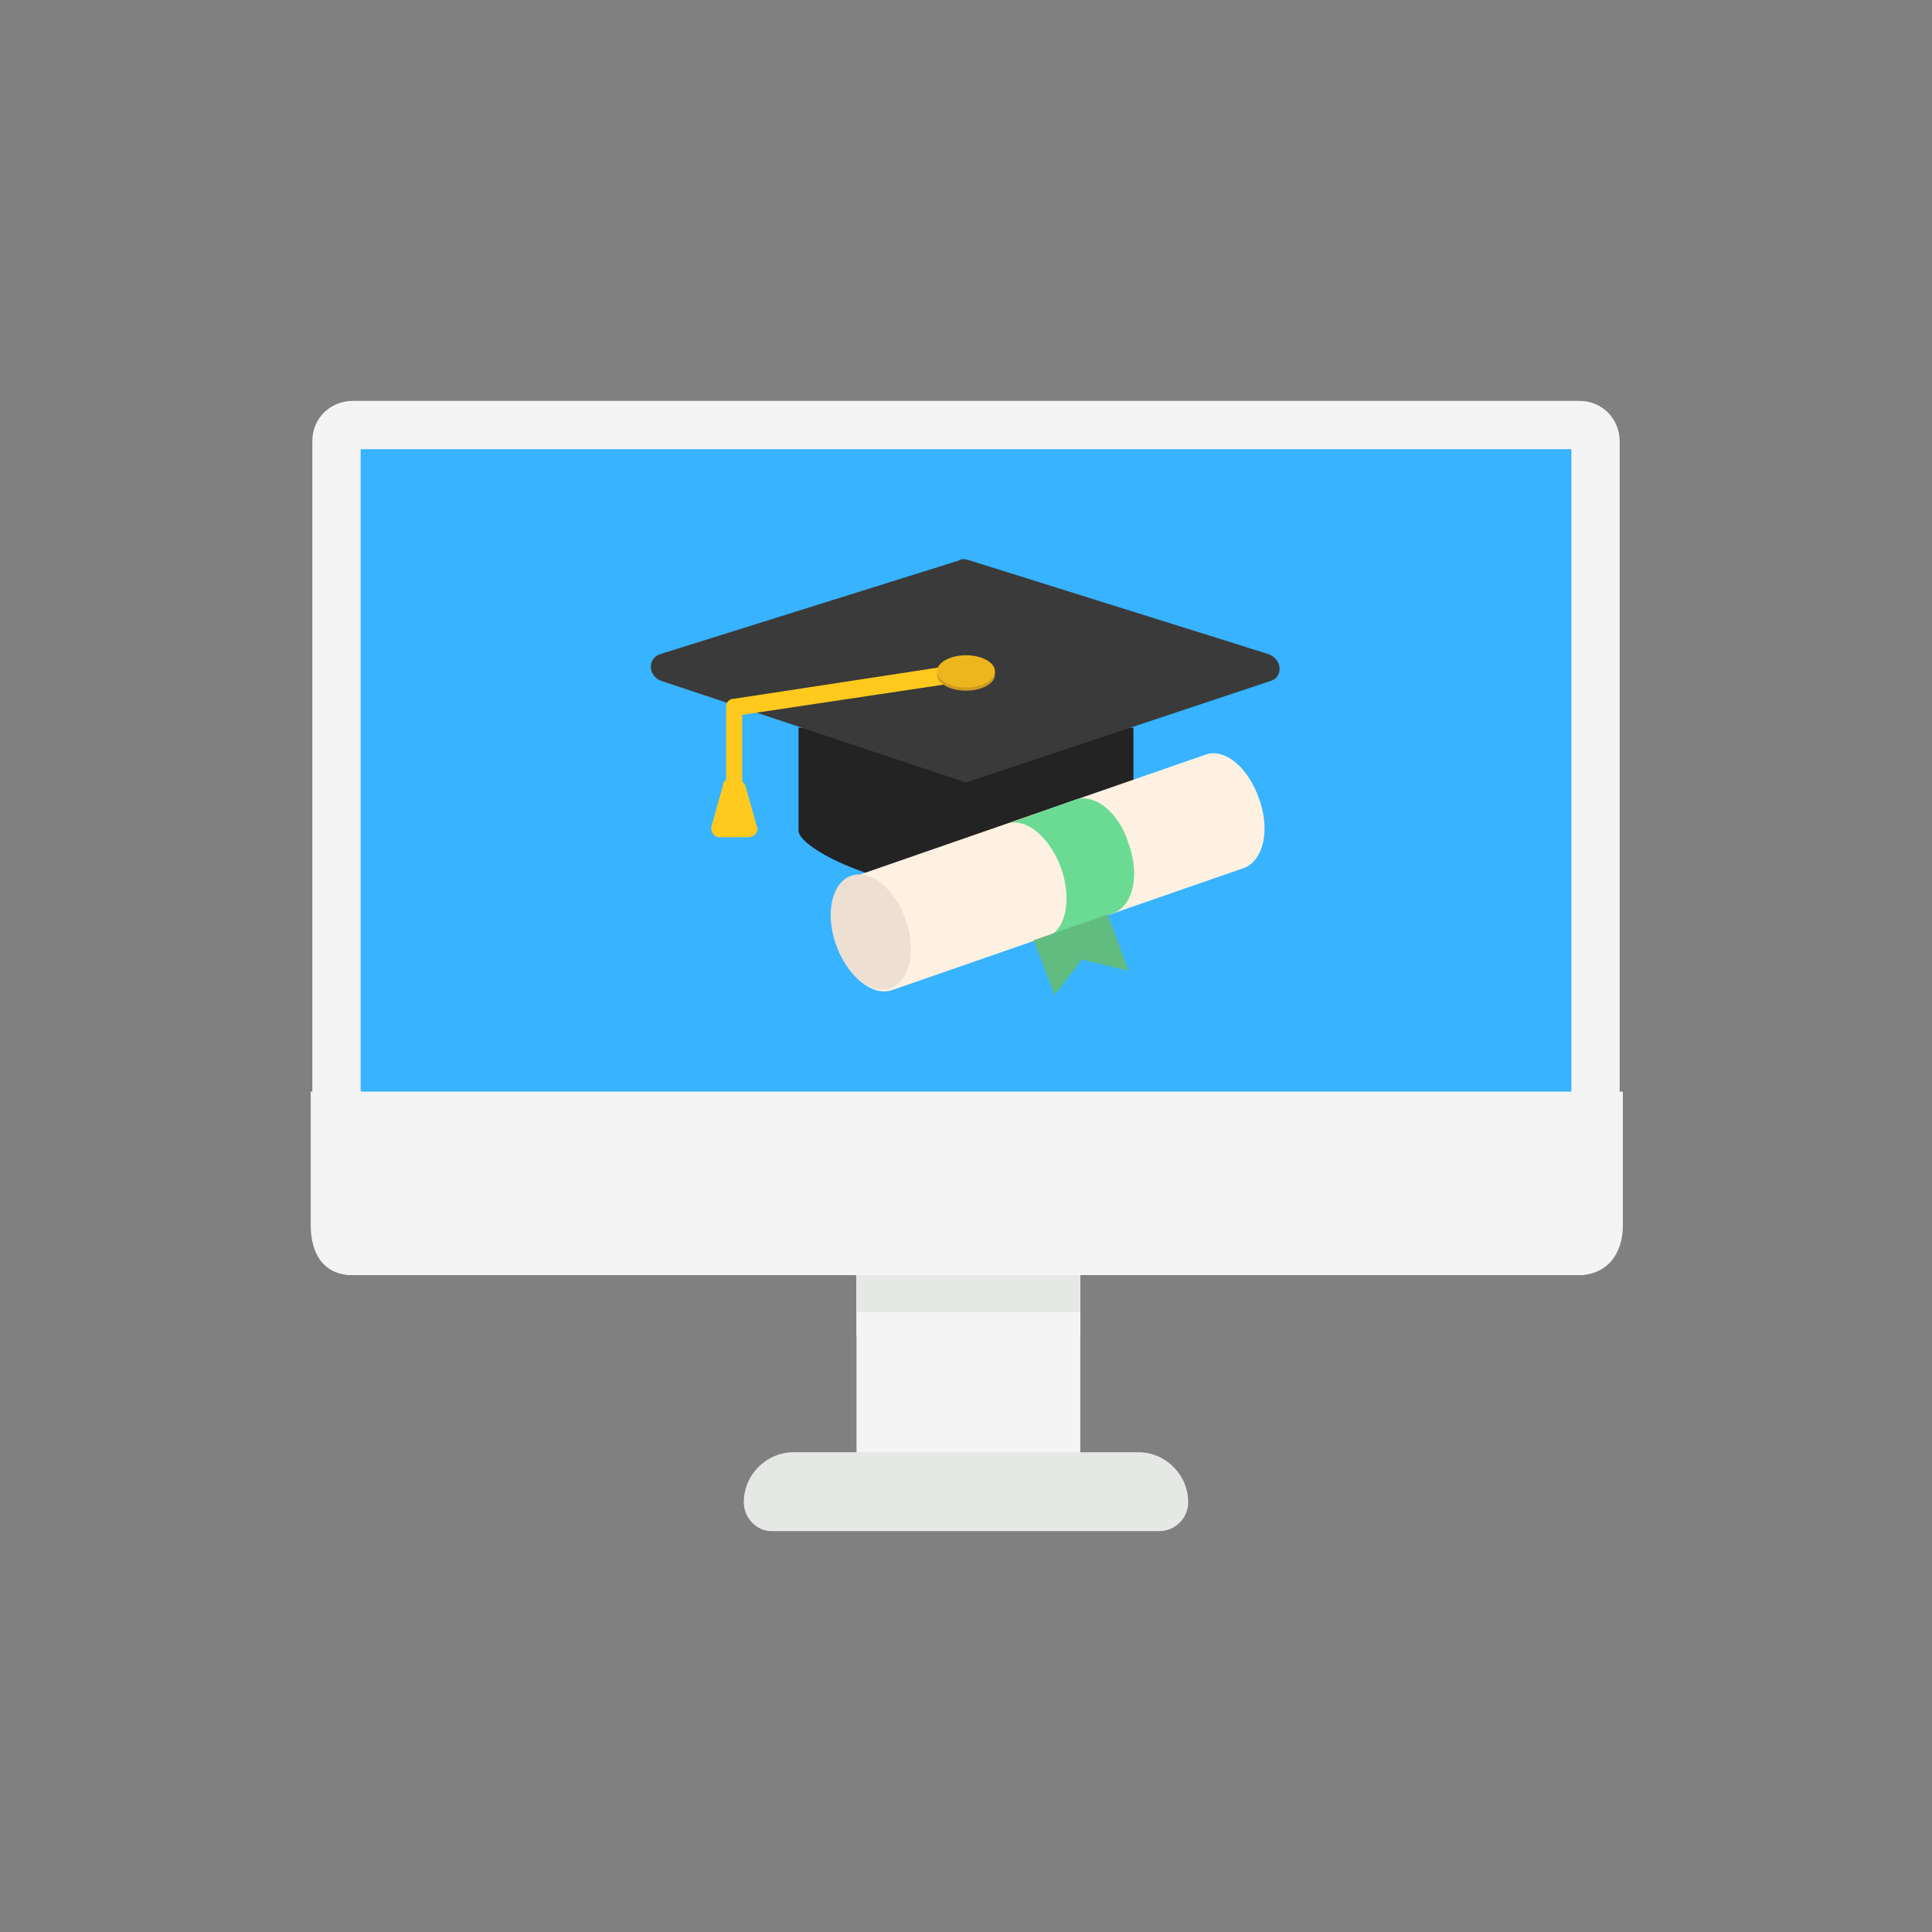
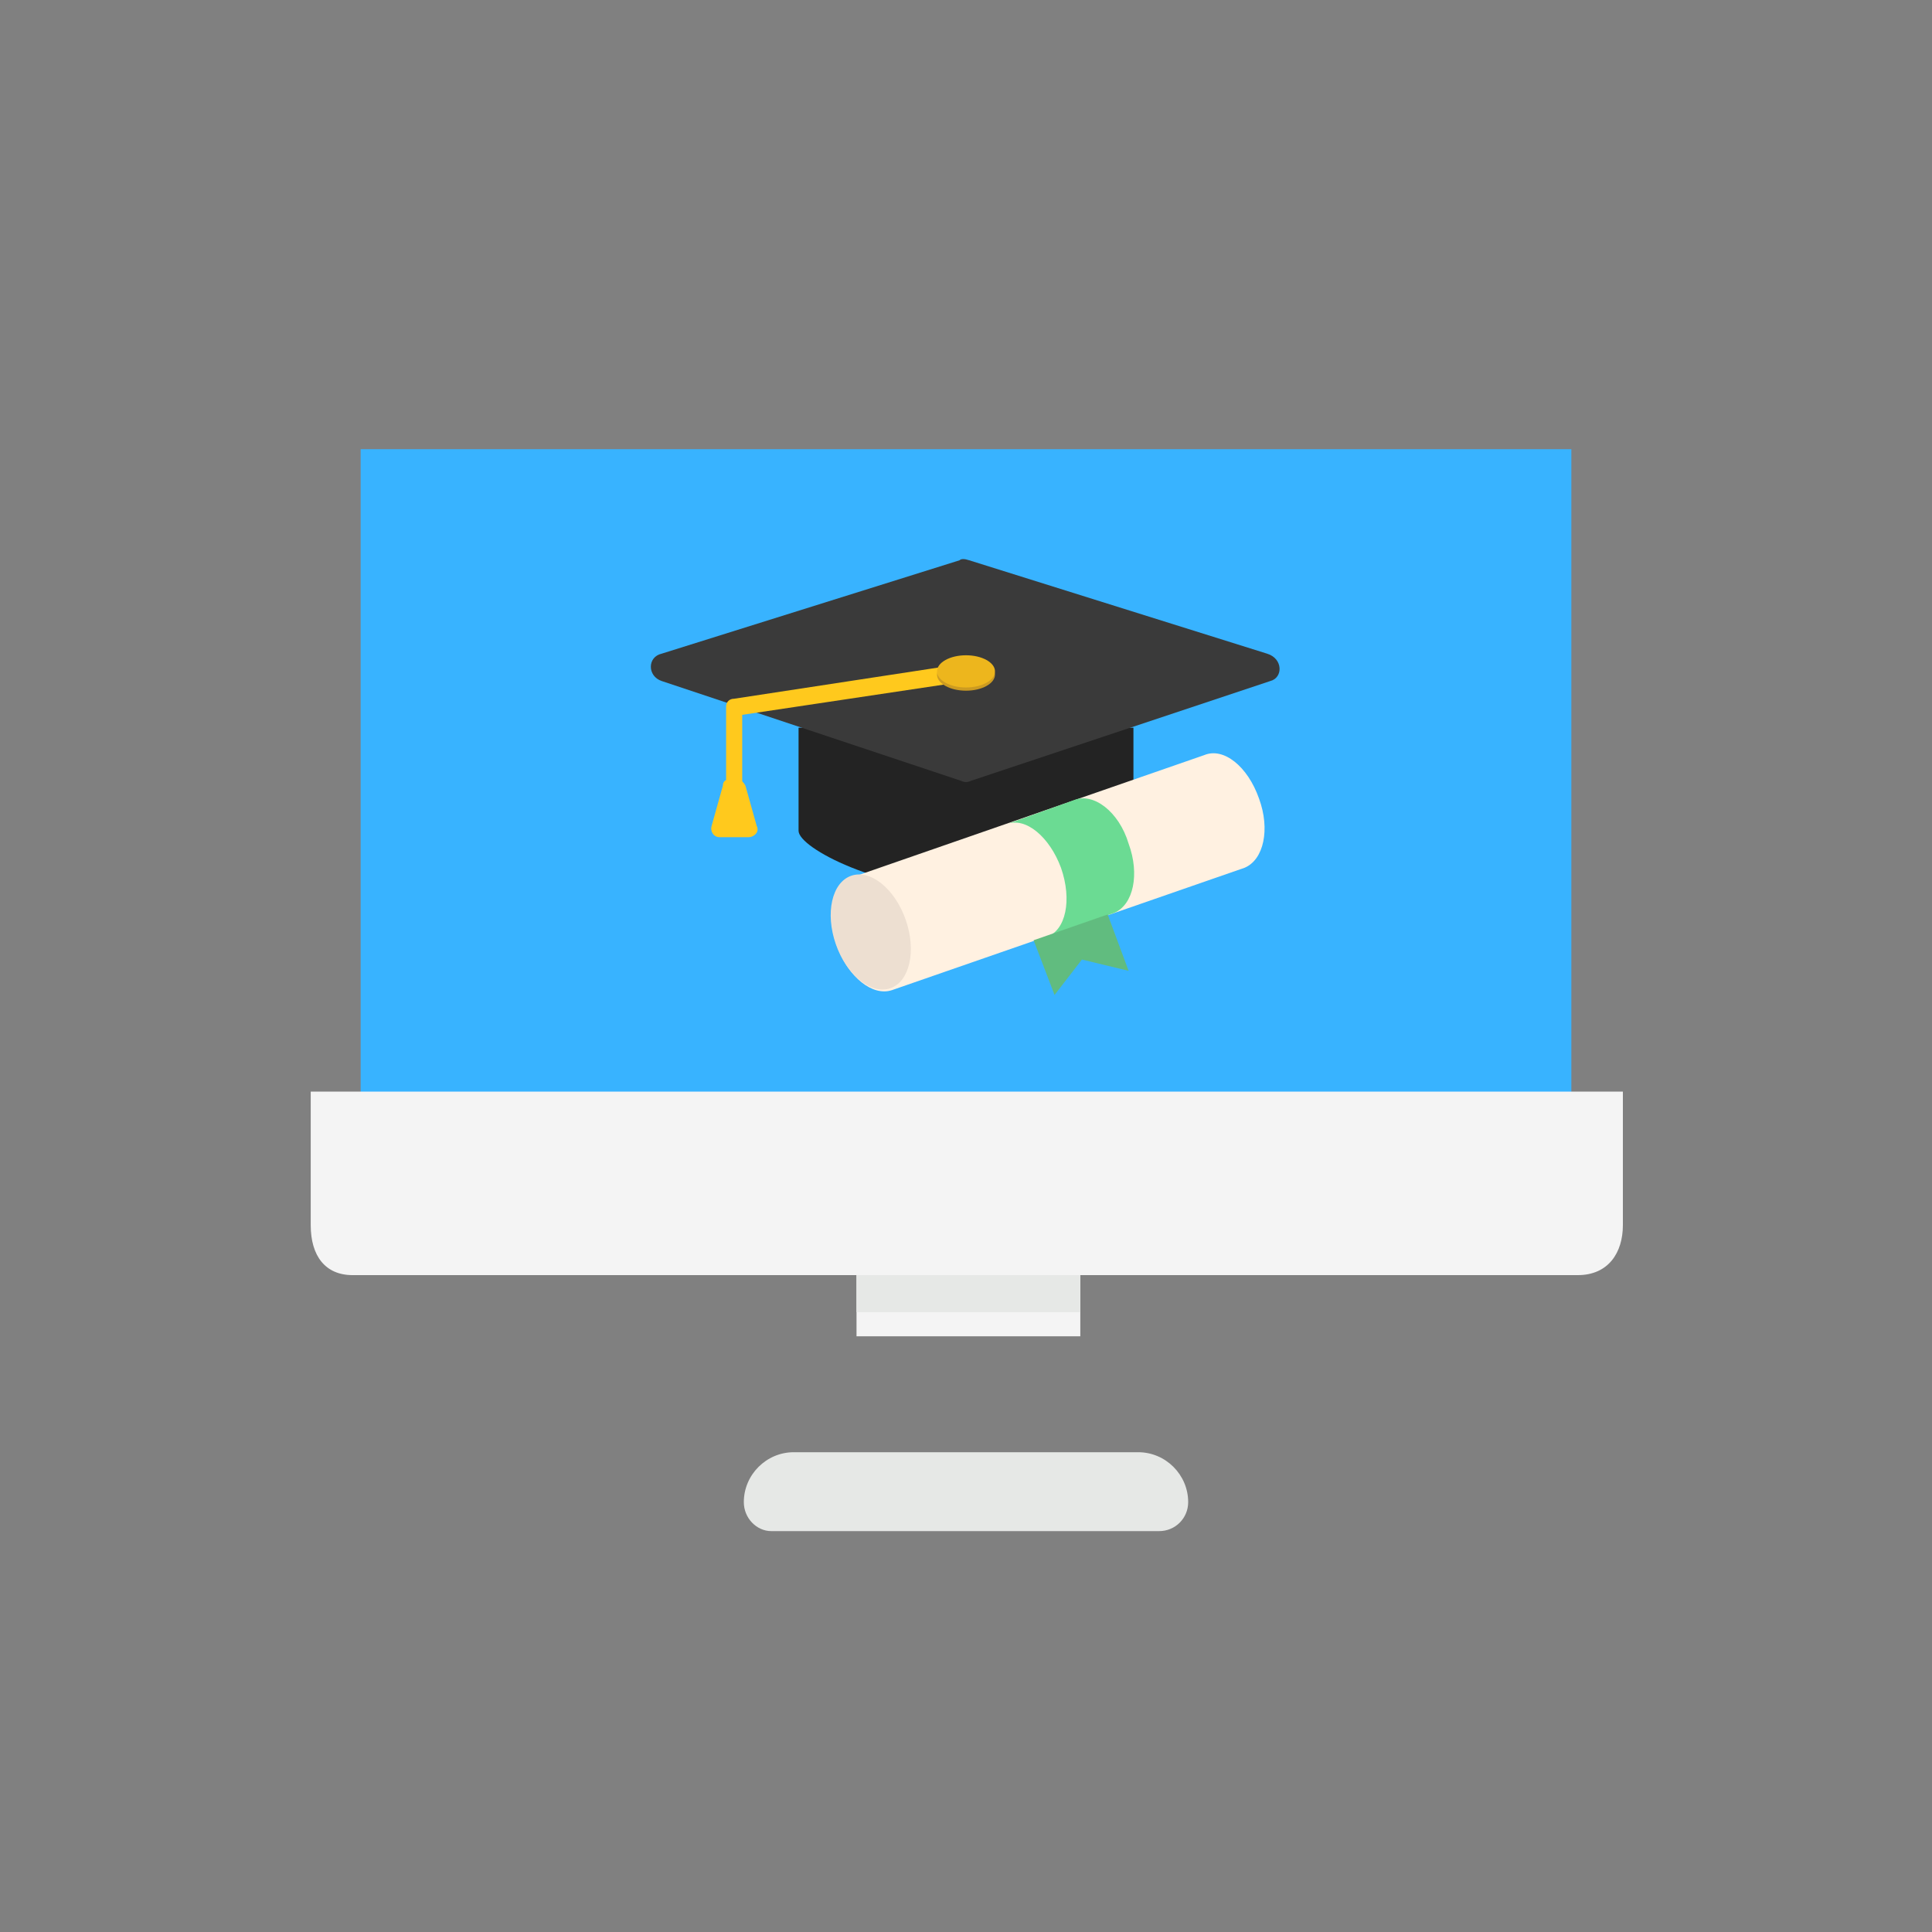
<svg xmlns="http://www.w3.org/2000/svg" id="Layer_1" style="enable-background:new 0 0 120 120;" version="1.1" viewBox="0 0 120 120" xml:space="preserve">
  <rect x="0" y="0" width="120" height="120" fill="#808080" stroke="none" />
  <style type="text/css">
	.st0{fill:#F4F4F4;}
	.st1{fill:#38B3FF;}
	.st2{fill:#E6E8E6;}
	.st3{fill:#232323;}
	.st4{fill:#3A3A3A;}
	.st5{fill:#FFC91D;}
	.st6{fill:#CC9B21;}
	.st7{fill:#EDB61D;}
	.st8{fill:#FFF1E1;}
	.st9{fill:#6BDB93;}
	.st10{fill:#EDDFD1;}
	.st11{fill:#61BC7F;}
</style>
  <g>
    <g>
-       <rect class="st0" height="18.8" width="13.9" x="53.2" y="73.5" />
      <rect class="st0" height="18.8" width="13.9" x="53.2" y="64.2" />
-       <path class="st0" d="M98.1,79.2H21.9c-1.5,0-2.5-1.2-2.5-2.5V27.4c0-1.5,1.2-2.5,2.5-2.5h76.2c1.5,0,2.5,1.2,2.5,2.5v49.2    C100.7,78,99.5,79.2,98.1,79.2z" />
      <rect class="st1" height="48.3" width="75.2" x="22.4" y="27.9" />
      <path class="st0" d="M19.3,76.1c0,1.9,0.9,3.1,2.6,3.1H98c1.9,0,2.8-1.4,2.8-3.1v-8.3H19.3V76.1z" />
      <g>
        <rect class="st2" height="2.3" width="13.9" x="53.2" y="79.2" />
        <path class="st2" d="M47.9,95.1h24.1c1,0,1.8-0.8,1.8-1.8v0c0-1.7-1.4-3.1-3.1-3.1H49.3c-1.7,0-3.1,1.4-3.1,3.1v0     C46.2,94.3,47,95.1,47.9,95.1z" />
      </g>
    </g>
    <g>
      <g>
        <path class="st3" d="M70.4,51.6v-6.4H49.6v6.4c0,1.1,5.2,3.7,10.3,3.7S70.4,52.7,70.4,51.6z" />
        <path class="st4" d="M78.9,42.3l-18.6,6.2c-0.2,0.1-0.4,0.1-0.6,0l-18.6-6.2c-0.9-0.3-0.9-1.5,0-1.7l18.5-5.8     c0.1-0.1,0.3-0.1,0.6,0l18.5,5.8C79.7,40.9,79.7,42.1,78.9,42.3z" />
        <g>
          <path class="st5" d="M45.6,49.1c-0.3,0-0.5-0.3-0.5-0.5v-4.7c0-0.3,0.2-0.5,0.5-0.5l14.4-2.2c0.3-0.1,0.5,0.1,0.6,0.5      c0.1,0.3-0.1,0.5-0.5,0.6l-14,2.1v4.2C46.1,48.8,45.9,49.1,45.6,49.1z" />
        </g>
        <path class="st5" d="M44.7,52h1.8c0.3,0,0.7-0.3,0.5-0.7l-0.7-2.5c-0.1-0.2-0.3-0.4-0.5-0.4h-0.4c-0.3,0-0.5,0.1-0.5,0.4     l-0.7,2.5C44.1,51.6,44.3,52,44.7,52z" />
        <ellipse class="st6" cx="60" cy="41.9" rx="1.8" ry="1" />
        <ellipse class="st7" cx="60" cy="41.7" rx="1.8" ry="1" />
      </g>
      <path class="st8" d="M78.2,49.6c0.7,1.9,0.3,3.8-0.9,4.3l-21.9,7.6c-1.2,0.4-2.7-0.8-3.4-2.7c-0.7-1.9-0.3-3.8,0.9-4.3l21.9-7.6    C76,46.4,77.5,47.6,78.2,49.6z" />
      <path class="st9" d="M70.1,52.4c0.7,1.9,0.3,3.8-0.9,4.3L65,58.2c1.2-0.4,1.6-2.3,0.9-4.3c-0.7-1.9-2.2-3.2-3.4-2.7l4.2-1.5    C67.9,49.2,69.5,50.4,70.1,52.4z" />
      <ellipse class="st10" cx="54.1" cy="57.9" rx="2.3" ry="3.7" transform="matrix(0.944 -0.329 0.329 0.944 -16.034 21.03)" />
      <polygon class="st11" points="70.1,60.3 67.2,59.6 65.5,61.8 64.2,58.4 68.8,56.8   " />
    </g>
  </g>
</svg>